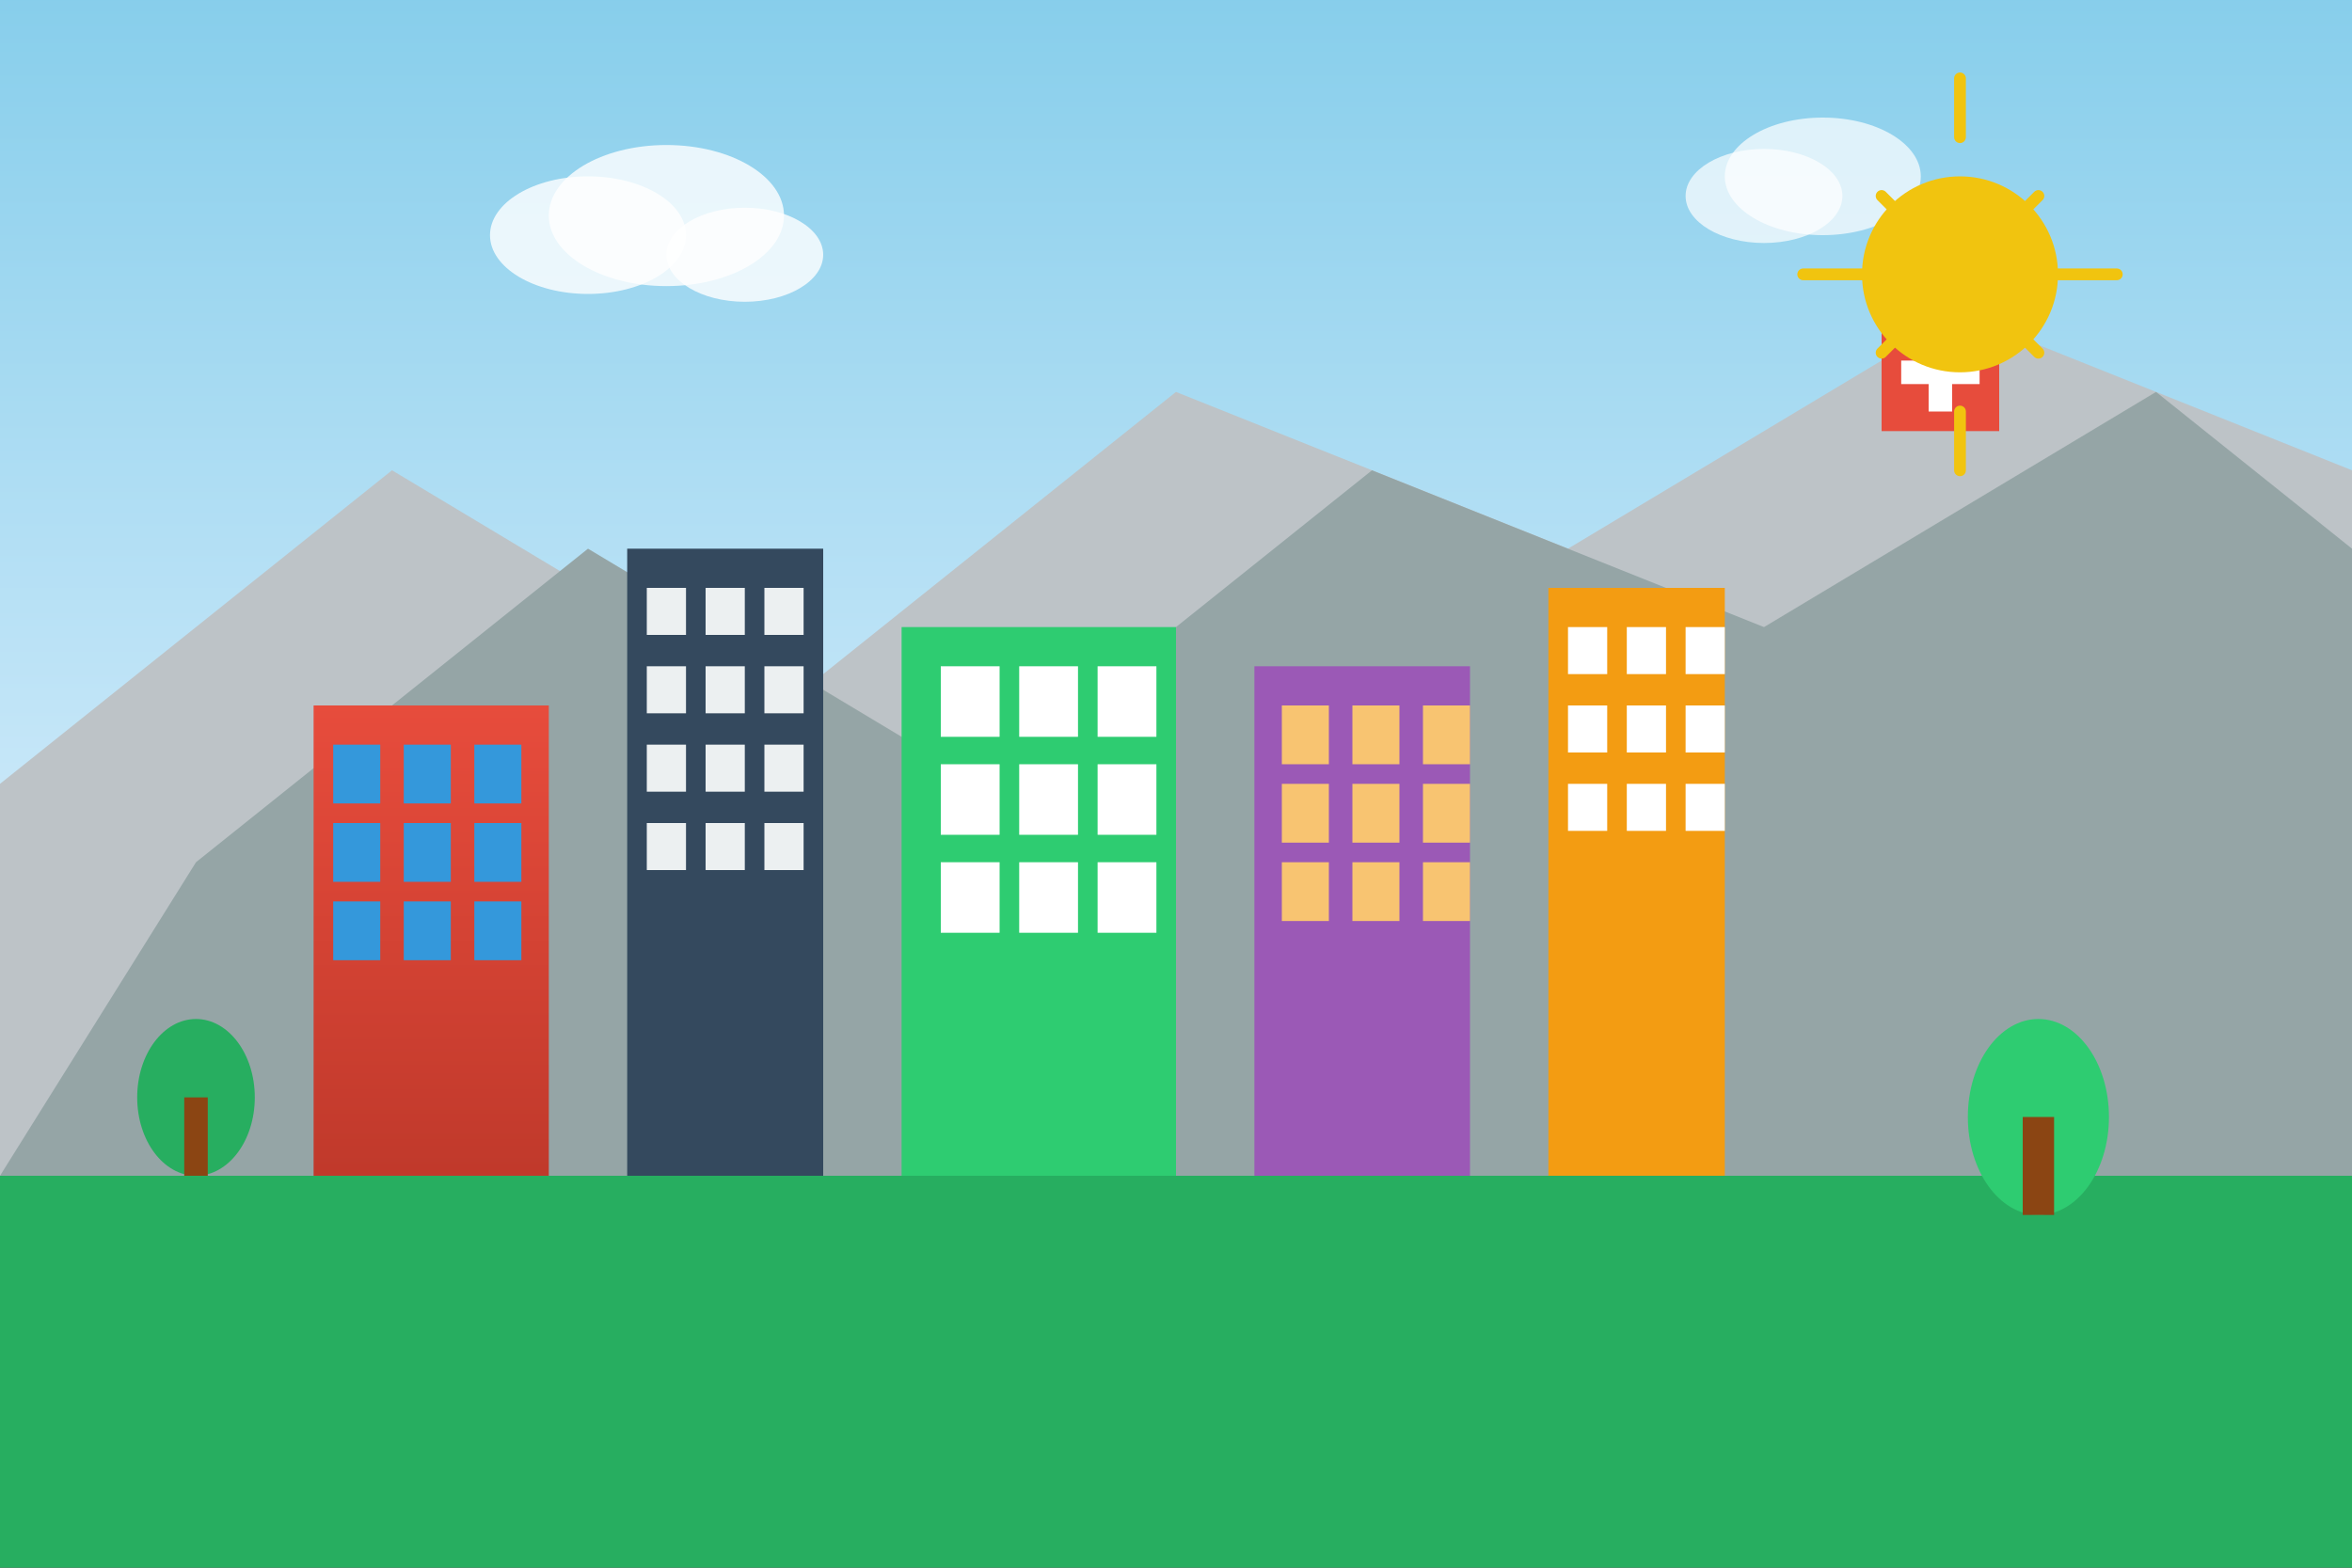
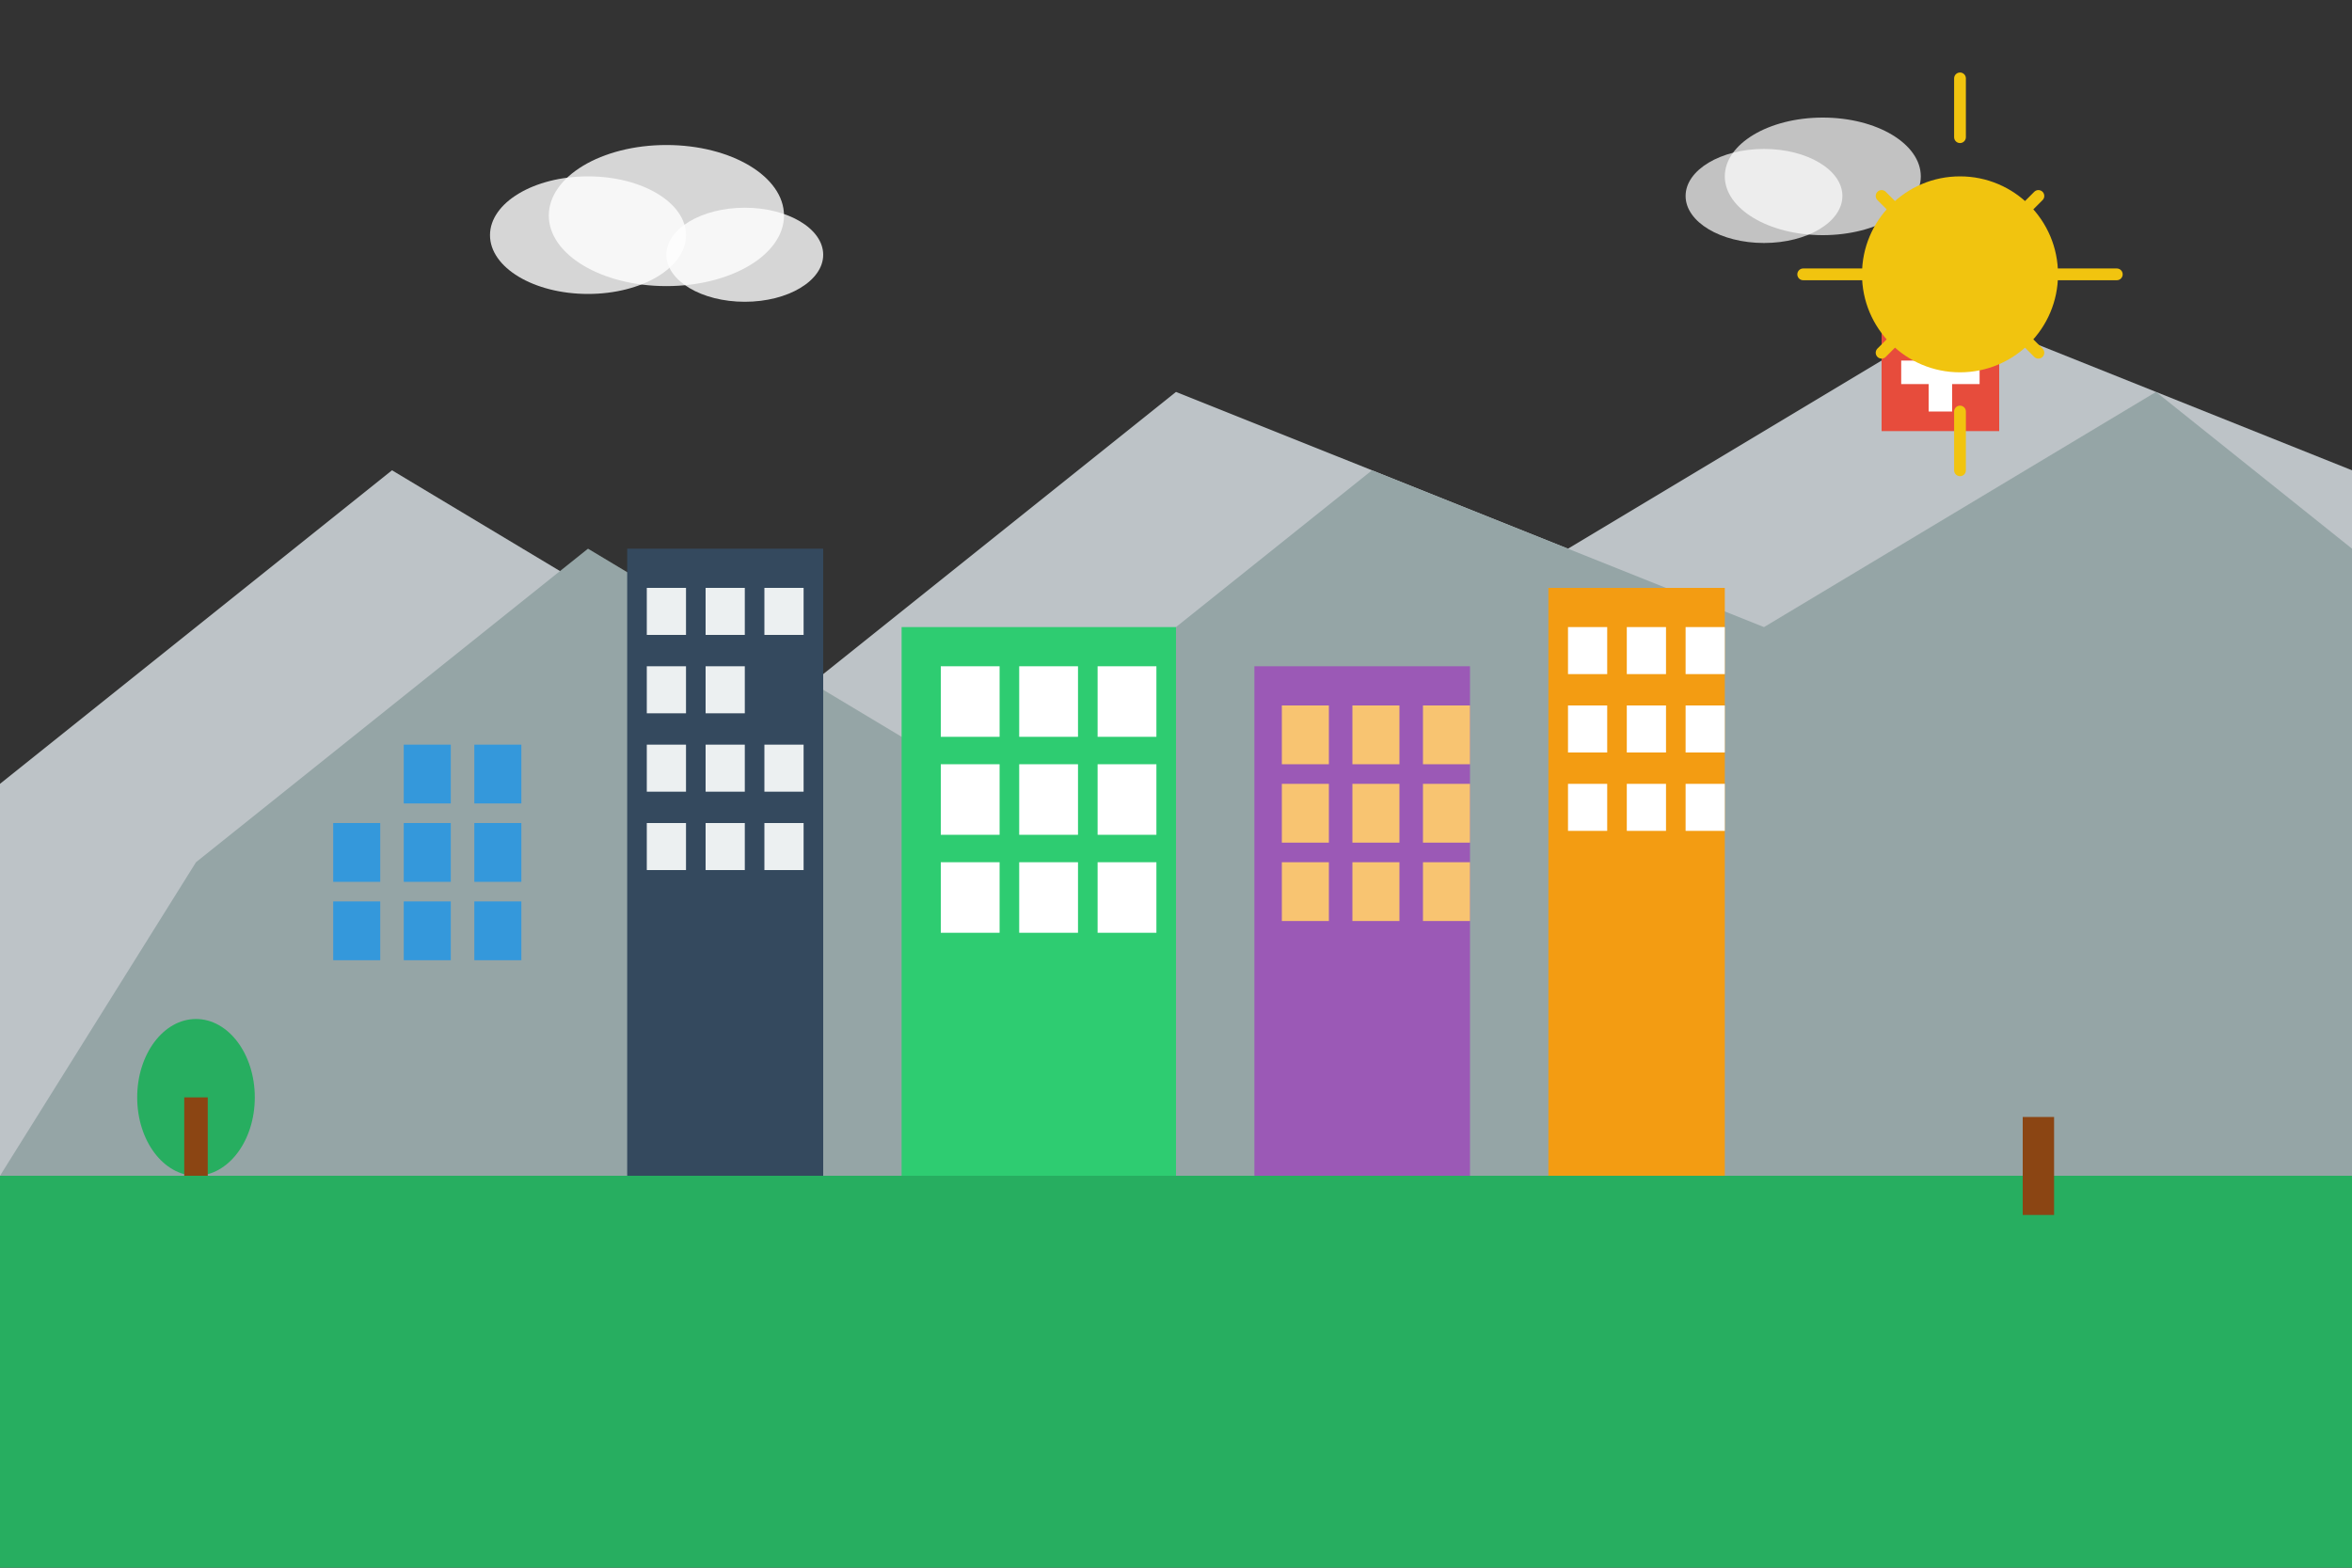
<svg xmlns="http://www.w3.org/2000/svg" width="600" height="400" viewBox="0 0 600 400" fill="none">
  <rect x="0" y="0" width="600" height="400" fill="#333333" stroke="none" />
  <defs>
    <linearGradient id="skyGradient" x1="0%" y1="0%" x2="0%" y2="100%">
      <stop offset="0%" style="stop-color:#87CEEB;stop-opacity:1" />
      <stop offset="100%" style="stop-color:#E6F3FF;stop-opacity:1" />
    </linearGradient>
    <linearGradient id="buildingGradient" x1="0%" y1="0%" x2="0%" y2="100%">
      <stop offset="0%" style="stop-color:#E74C3C;stop-opacity:1" />
      <stop offset="100%" style="stop-color:#C0392B;stop-opacity:1" />
    </linearGradient>
  </defs>
-   <rect width="600" height="300" fill="url(#skyGradient)" />
  <polygon points="0,200 100,120 200,180 300,100 400,140 500,80 600,120 600,300 0,300" fill="#BDC3C7" />
  <polygon points="50,220 150,140 250,200 350,120 450,160 550,100 600,140 600,300 0,300" fill="#95A5A6" />
  <rect x="0" y="300" width="600" height="100" fill="#27AE60" />
-   <rect x="80" y="180" width="60" height="120" fill="url(#buildingGradient)" />
-   <rect x="85" y="190" width="12" height="15" fill="#3498DB" />
  <rect x="103" y="190" width="12" height="15" fill="#3498DB" />
  <rect x="121" y="190" width="12" height="15" fill="#3498DB" />
  <rect x="85" y="210" width="12" height="15" fill="#3498DB" />
  <rect x="103" y="210" width="12" height="15" fill="#3498DB" />
  <rect x="121" y="210" width="12" height="15" fill="#3498DB" />
  <rect x="85" y="230" width="12" height="15" fill="#3498DB" />
  <rect x="103" y="230" width="12" height="15" fill="#3498DB" />
  <rect x="121" y="230" width="12" height="15" fill="#3498DB" />
  <rect x="160" y="140" width="50" height="160" fill="#34495E" />
  <rect x="165" y="150" width="10" height="12" fill="#ECF0F1" />
  <rect x="180" y="150" width="10" height="12" fill="#ECF0F1" />
  <rect x="195" y="150" width="10" height="12" fill="#ECF0F1" />
  <rect x="165" y="170" width="10" height="12" fill="#ECF0F1" />
  <rect x="180" y="170" width="10" height="12" fill="#ECF0F1" />
-   <rect x="195" y="170" width="10" height="12" fill="#ECF0F1" />
  <rect x="165" y="190" width="10" height="12" fill="#ECF0F1" />
  <rect x="180" y="190" width="10" height="12" fill="#ECF0F1" />
  <rect x="195" y="190" width="10" height="12" fill="#ECF0F1" />
  <rect x="165" y="210" width="10" height="12" fill="#ECF0F1" />
  <rect x="180" y="210" width="10" height="12" fill="#ECF0F1" />
  <rect x="195" y="210" width="10" height="12" fill="#ECF0F1" />
  <rect x="230" y="160" width="70" height="140" fill="#2ECC71" />
  <rect x="240" y="170" width="15" height="18" fill="#FFFFFF" />
  <rect x="260" y="170" width="15" height="18" fill="#FFFFFF" />
  <rect x="280" y="170" width="15" height="18" fill="#FFFFFF" />
  <rect x="240" y="195" width="15" height="18" fill="#FFFFFF" />
  <rect x="260" y="195" width="15" height="18" fill="#FFFFFF" />
  <rect x="280" y="195" width="15" height="18" fill="#FFFFFF" />
  <rect x="240" y="220" width="15" height="18" fill="#FFFFFF" />
  <rect x="260" y="220" width="15" height="18" fill="#FFFFFF" />
  <rect x="280" y="220" width="15" height="18" fill="#FFFFFF" />
  <rect x="320" y="170" width="55" height="130" fill="#9B59B6" />
  <rect x="327" y="180" width="12" height="15" fill="#F8C471" />
  <rect x="345" y="180" width="12" height="15" fill="#F8C471" />
  <rect x="363" y="180" width="12" height="15" fill="#F8C471" />
  <rect x="327" y="200" width="12" height="15" fill="#F8C471" />
  <rect x="345" y="200" width="12" height="15" fill="#F8C471" />
  <rect x="363" y="200" width="12" height="15" fill="#F8C471" />
  <rect x="327" y="220" width="12" height="15" fill="#F8C471" />
  <rect x="345" y="220" width="12" height="15" fill="#F8C471" />
  <rect x="363" y="220" width="12" height="15" fill="#F8C471" />
  <rect x="395" y="150" width="45" height="150" fill="#F39C12" />
  <rect x="400" y="160" width="10" height="12" fill="#FFFFFF" />
  <rect x="415" y="160" width="10" height="12" fill="#FFFFFF" />
  <rect x="430" y="160" width="10" height="12" fill="#FFFFFF" />
  <rect x="400" y="180" width="10" height="12" fill="#FFFFFF" />
  <rect x="415" y="180" width="10" height="12" fill="#FFFFFF" />
  <rect x="430" y="180" width="10" height="12" fill="#FFFFFF" />
  <rect x="400" y="200" width="10" height="12" fill="#FFFFFF" />
  <rect x="415" y="200" width="10" height="12" fill="#FFFFFF" />
  <rect x="430" y="200" width="10" height="12" fill="#FFFFFF" />
  <rect x="480" y="80" width="30" height="30" fill="#E74C3C" />
  <rect x="492" y="85" width="6" height="20" fill="#FFFFFF" />
  <rect x="485" y="92" width="20" height="6" fill="#FFFFFF" />
  <ellipse cx="50" cy="280" rx="15" ry="20" fill="#27AE60" />
  <rect x="47" y="280" width="6" height="20" fill="#8B4513" />
-   <ellipse cx="520" cy="285" rx="18" ry="25" fill="#2ECC71" />
  <rect x="516" y="285" width="8" height="25" fill="#8B4513" />
  <ellipse cx="150" cy="60" rx="25" ry="15" fill="#FFFFFF" opacity="0.8" />
  <ellipse cx="170" cy="55" rx="30" ry="18" fill="#FFFFFF" opacity="0.8" />
  <ellipse cx="190" cy="65" rx="20" ry="12" fill="#FFFFFF" opacity="0.8" />
  <ellipse cx="450" cy="50" rx="20" ry="12" fill="#FFFFFF" opacity="0.7" />
  <ellipse cx="465" cy="45" rx="25" ry="15" fill="#FFFFFF" opacity="0.7" />
  <circle cx="500" cy="70" r="25" fill="#F1C40F" />
  <path d="M500 20 L500 35 M520 50 L510 60 M540 70 L525 70 M520 90 L510 80 M500 120 L500 105 M480 90 L490 80 M460 70 L475 70 M480 50 L490 60" stroke="#F1C40F" stroke-width="3" stroke-linecap="round" />
</svg>